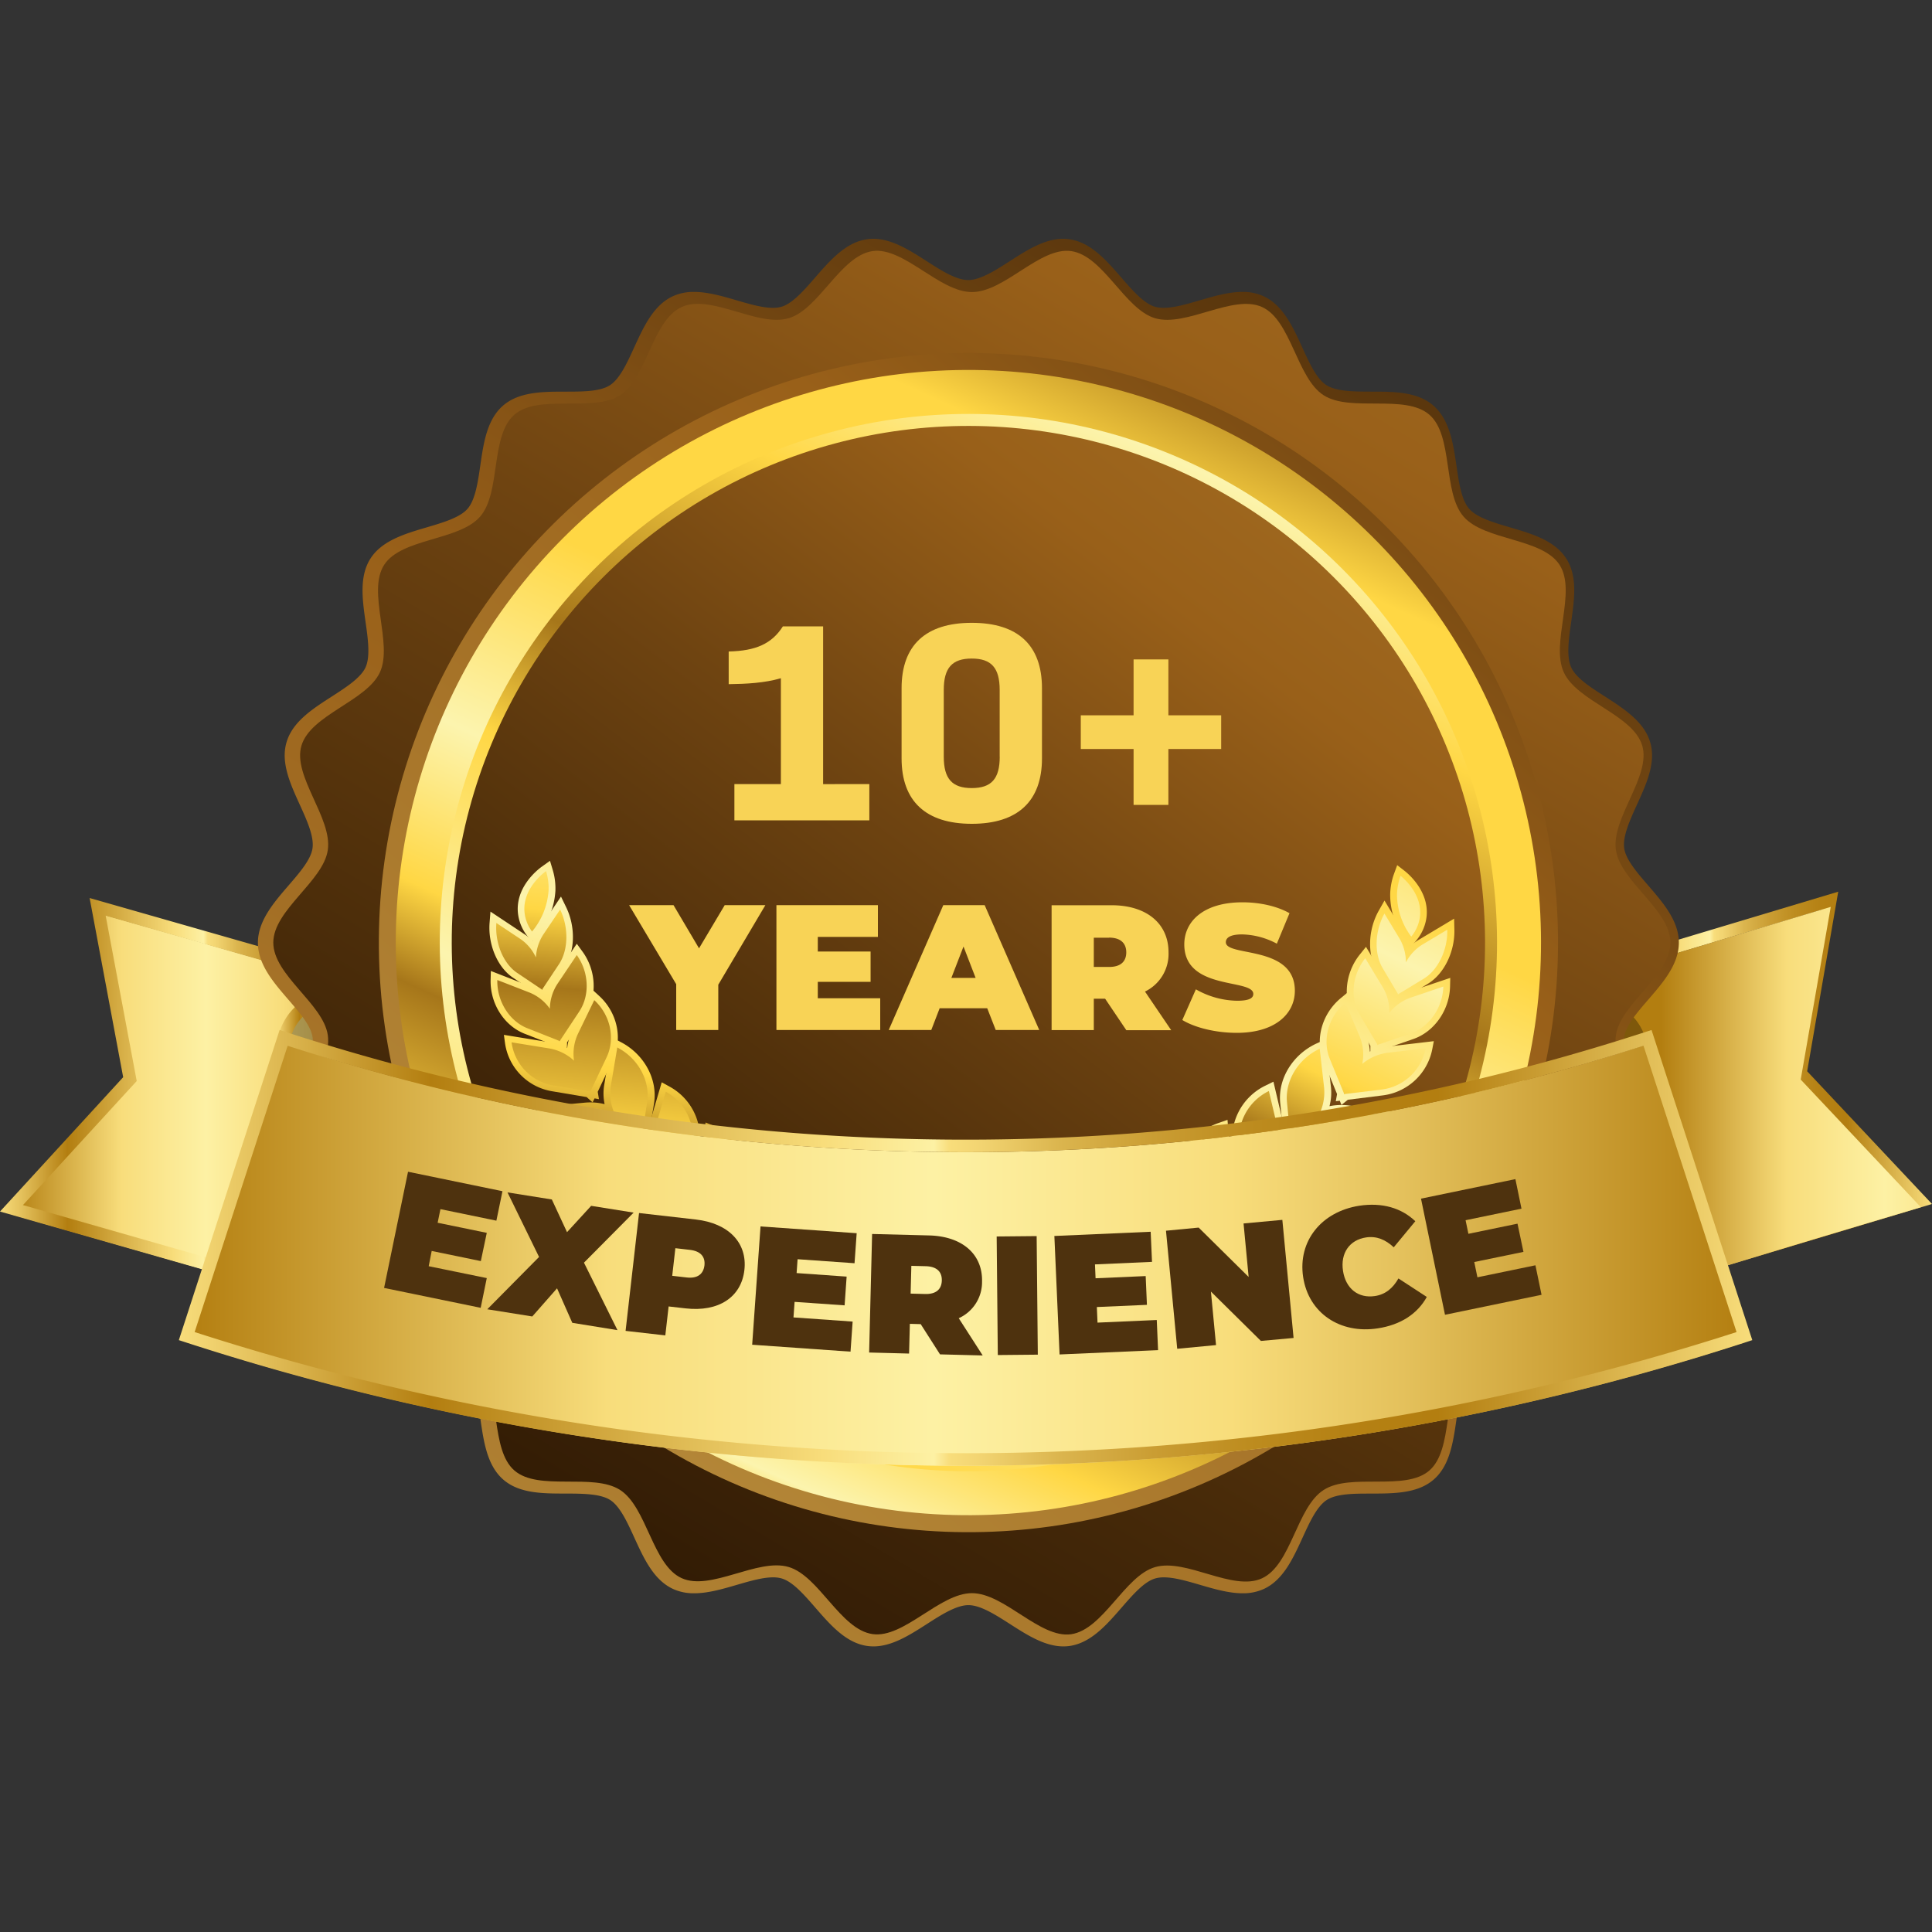
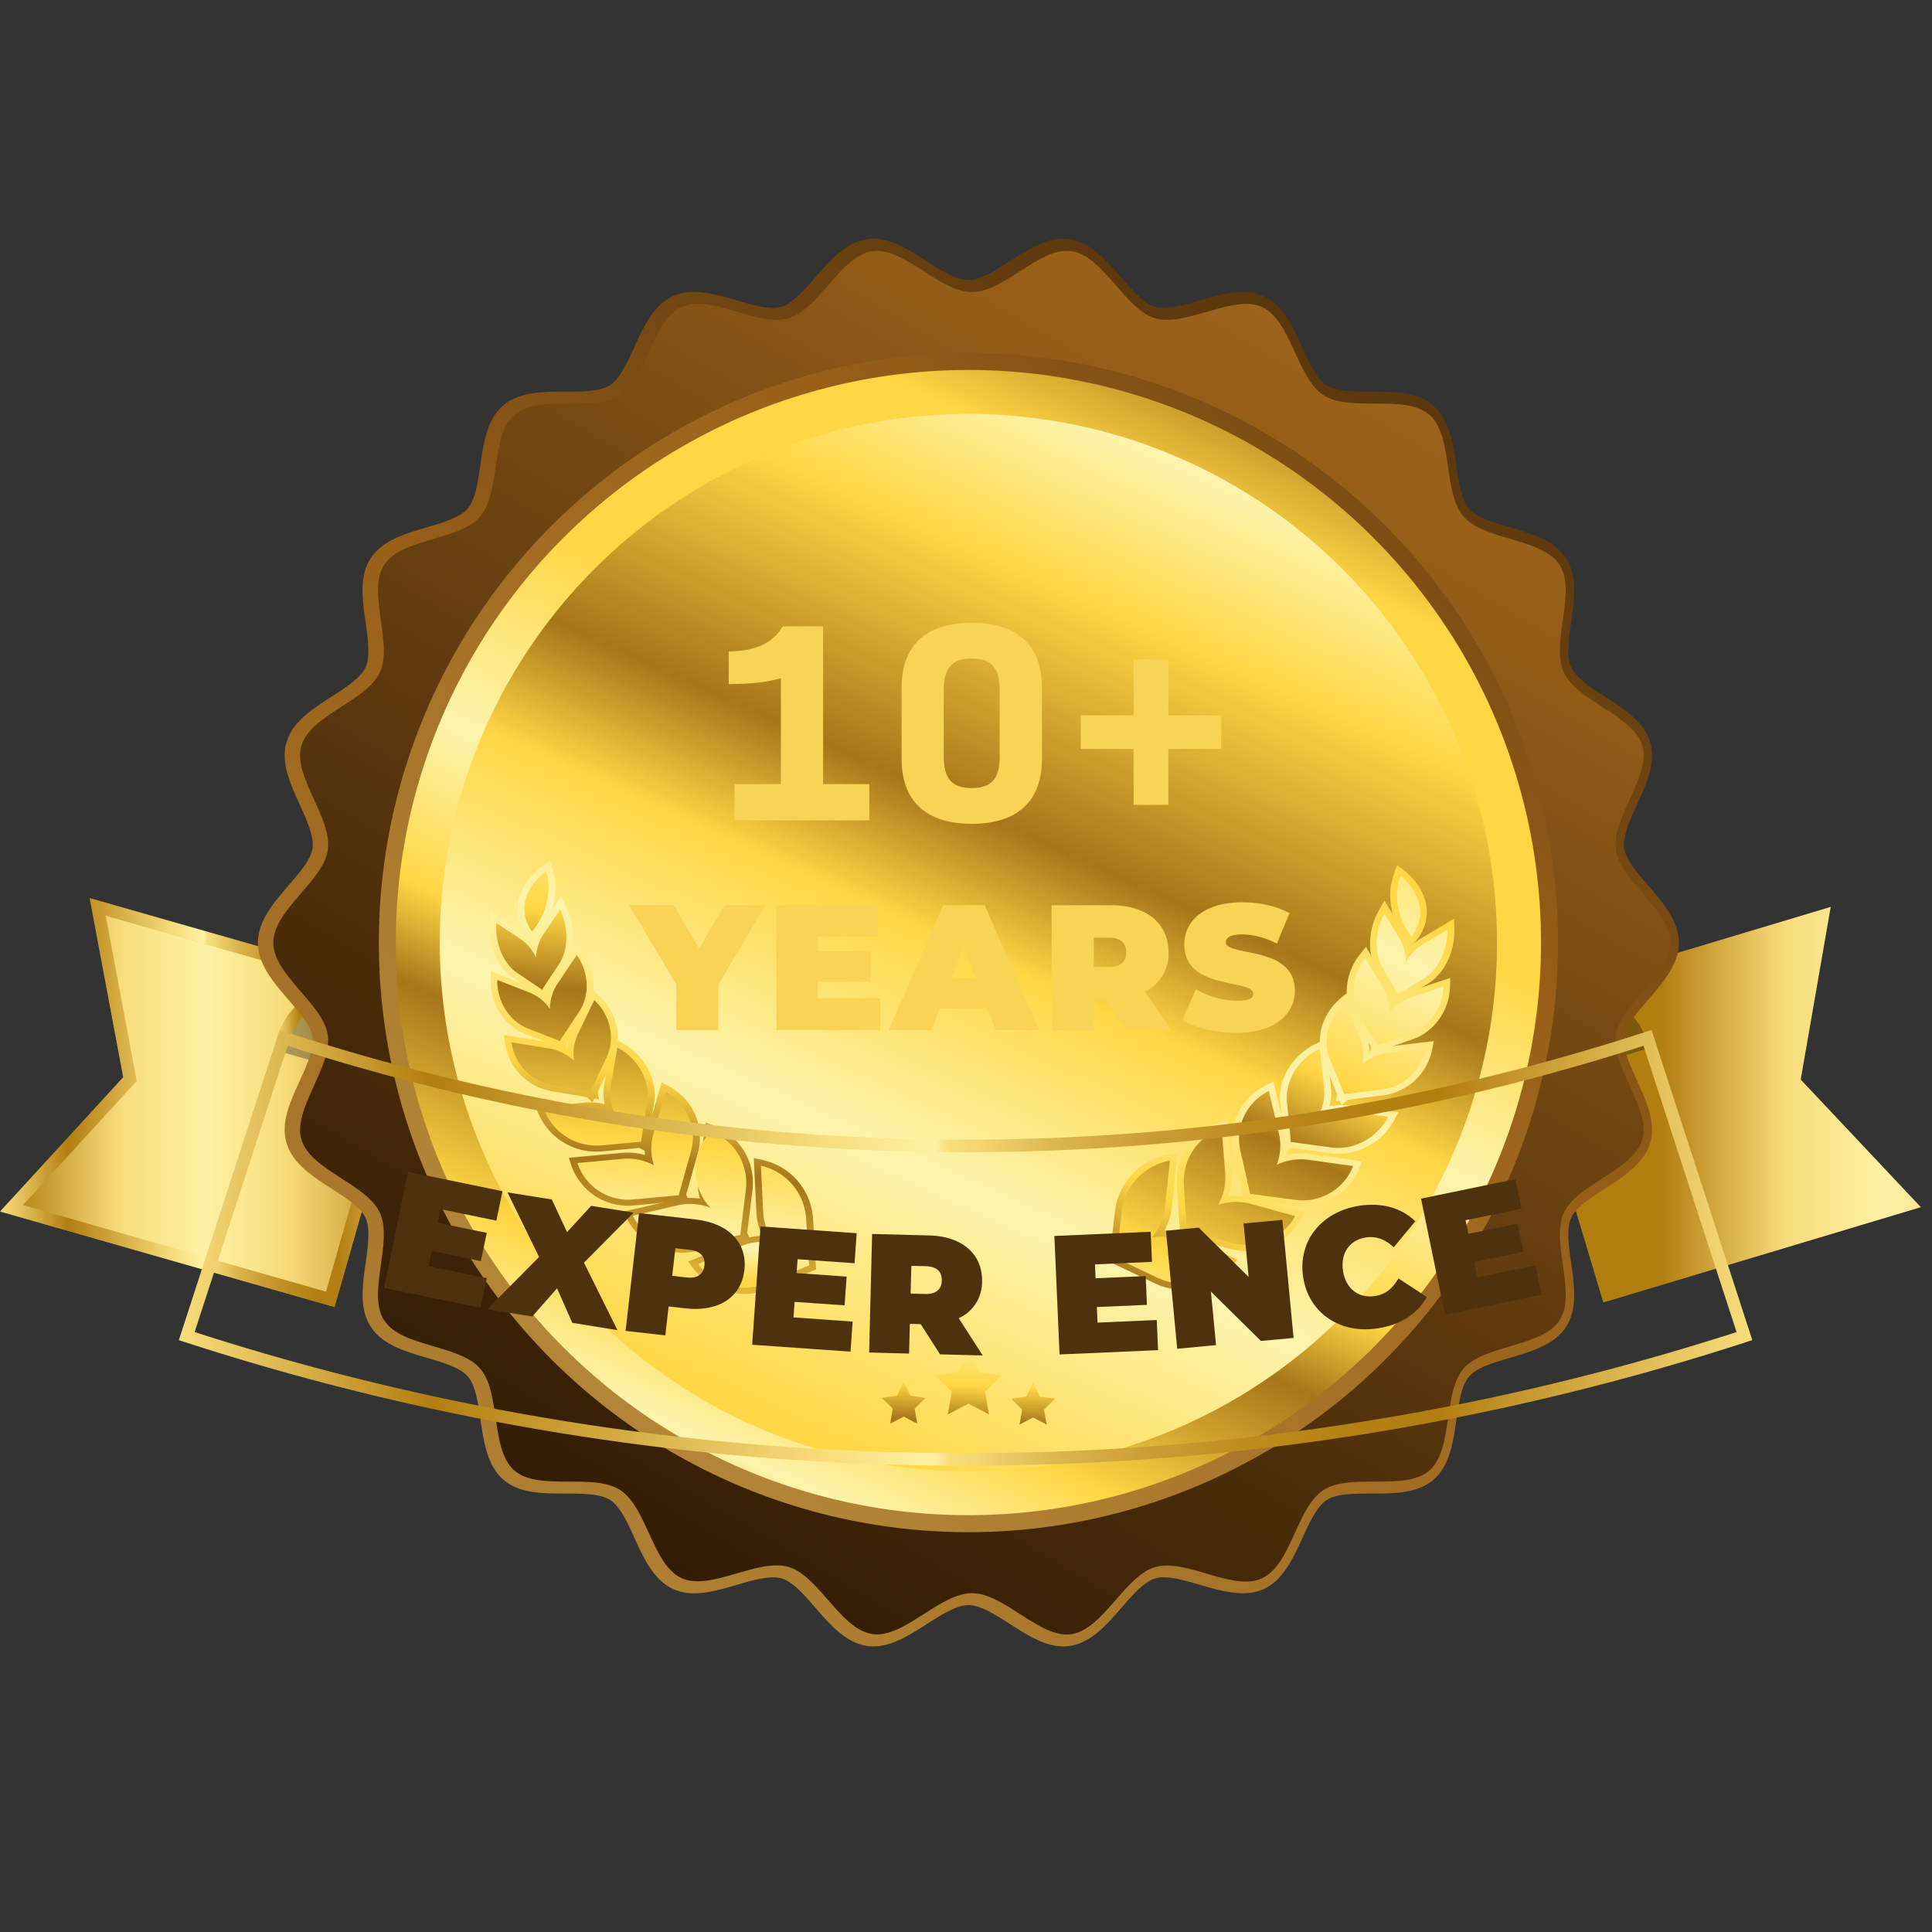
<svg xmlns="http://www.w3.org/2000/svg" xmlns:xlink="http://www.w3.org/1999/xlink" viewBox="0 0 650 650">
  <rect x="0" y="0" width="650" height="650" fill="#333333" stroke="none" />
  <defs>
    <filter id="ab8f5177-7041-4b92-81fa-f0ea126e3862" x="105.6" y="-6784.88" width="438.53" height="32766" filterUnits="userSpaceOnUse" color-interpolation-filters="sRGB">
      <feFlood flood-color="#fff" result="bg" />
      <feBlend in="SourceGraphic" in2="bg" />
    </filter>
    <mask id="e091b0a8-9dcb-4cbd-a994-442f65e61f15" x="105.6" y="-6784.88" width="438.53" height="32766" maskUnits="userSpaceOnUse">
      <g style="filter:url(#ab8f5177-7041-4b92-81fa-f0ea126e3862)" />
    </mask>
    <linearGradient id="f2dbc407-088e-4d96-9a07-ce10494bc18f" x1="6463.37" y1="-3981.32" x2="6463.37" y2="-4086.32" gradientTransform="translate(6788.24 -3645.85) rotate(180)" gradientUnits="userSpaceOnUse">
      <stop offset="0" />
      <stop offset="0.01" stop-color="#040404" />
      <stop offset="0.23" stop-color="#4f4f4f" />
      <stop offset="0.43" stop-color="#8d8d8d" />
      <stop offset="0.62" stop-color="#bebebe" />
      <stop offset="0.78" stop-color="#e2e2e2" />
      <stop offset="0.91" stop-color="#f7f7f7" />
      <stop offset="1" stop-color="#fff" />
    </linearGradient>
    <linearGradient id="b029d20e-00df-4f66-b46d-e394e776c2f6" x1="6648" y1="-4019.09" x2="6784.23" y2="-4019.09" gradientTransform="translate(6788.24 -3645.85) rotate(180)" gradientUnits="userSpaceOnUse">
      <stop offset="0" stop-color="#b37e10" />
      <stop offset="0.22" stop-color="#e4c15c" />
      <stop offset="0.33" stop-color="#f8dd7b" />
      <stop offset="0.52" stop-color="#fdf1a4" />
      <stop offset="0.73" stop-color="#f8dd7b" />
      <stop offset="1" stop-color="#b37e10" />
    </linearGradient>
    <linearGradient id="be87e258-e8c3-4b3e-ba69-9e9130057785" x1="6645.53" y1="-4016.8" x2="6788.23" y2="-4016.8" gradientTransform="translate(6788.24 -3645.85) rotate(180)" gradientUnits="userSpaceOnUse">
      <stop offset="0" stop-color="#f8dd7b" />
      <stop offset="0.2" stop-color="#b37e10" />
      <stop offset="0.26" stop-color="#b58114" />
      <stop offset="0.32" stop-color="#bd8c1f" />
      <stop offset="0.38" stop-color="#ca9d33" />
      <stop offset="0.44" stop-color="#dbb54e" />
      <stop offset="0.49" stop-color="#f2d471" />
      <stop offset="0.51" stop-color="#f8dd7b" />
      <stop offset="0.52" stop-color="#fdf1a4" />
      <stop offset="0.59" stop-color="#f8dd7b" />
      <stop offset="0.84" stop-color="#b37e10" />
      <stop offset="0.95" stop-color="#e4c15c" />
      <stop offset="1" stop-color="#f8dd7b" />
    </linearGradient>
    <linearGradient id="a7626f4d-ee48-4d12-b4f5-5ee6bc808e2a" x1="6645.35" y1="-3994.07" x2="6695.44" y2="-3994.07" xlink:href="#be87e258-e8c3-4b3e-ba69-9e9130057785" />
    <linearGradient id="a5b35a1d-0fb7-458f-859d-feae329ee789" x1="6231.77" y1="-3993.18" x2="6282.09" y2="-3993.18" xlink:href="#be87e258-e8c3-4b3e-ba69-9e9130057785" />
    <linearGradient id="a2d3d0c7-11d0-410b-b7f2-552cdd352d3c" x1="6138.24" y1="-4015.21" x2="6281.9" y2="-4015.21" xlink:href="#be87e258-e8c3-4b3e-ba69-9e9130057785" />
    <linearGradient id="aa85e340-d956-4d83-92a6-46379fe378cd" x1="6072.54" y1="-4017.51" x2="6229.35" y2="-4017.51" xlink:href="#b029d20e-00df-4f66-b46d-e394e776c2f6" />
    <linearGradient id="b8a3b201-782e-4759-808d-7e9c12e66b9f" x1="94.85" y1="724.69" x2="574.95" y2="-122.55" gradientUnits="userSpaceOnUse">
      <stop offset="0.1" stop-color="#ba903f" />
      <stop offset="0.5" stop-color="#996019" />
      <stop offset="0.64" stop-color="#6f4411" />
      <stop offset="0.8" stop-color="#472a09" />
      <stop offset="0.92" stop-color="#2e1904" />
      <stop offset="1" stop-color="#251302" />
    </linearGradient>
    <linearGradient id="b284ac50-9542-46a7-bb85-cbab3330b4d8" x1="716.51" y1="-337.22" x2="149.66" y2="614.91" xlink:href="#b8a3b201-782e-4759-808d-7e9c12e66b9f" />
    <linearGradient id="b84af15f-bdde-43f3-9145-c4c2489d8830" x1="85.73" y1="597.9" x2="704.35" y2="-125.61" gradientTransform="translate(3.05 -3.11) rotate(0.55)" xlink:href="#b8a3b201-782e-4759-808d-7e9c12e66b9f" />
    <linearGradient id="a3400f06-bc32-4a3b-9f86-202b2419536c" x1="428.39" y1="92.03" x2="241.46" y2="502.19" gradientTransform="translate(549.11 -78.92) rotate(75.19)" gradientUnits="userSpaceOnUse">
      <stop offset="0" stop-color="#ffd744" />
      <stop offset="0.07" stop-color="#a6761a" />
      <stop offset="0.19" stop-color="#ffd744" />
      <stop offset="0.4" stop-color="#ffd744" />
      <stop offset="0.56" stop-color="#fcf4ae" />
      <stop offset="0.68" stop-color="#ffd744" />
      <stop offset="0.75" stop-color="#a6761a" />
      <stop offset="0.88" stop-color="#ffd744" />
      <stop offset="0.97" stop-color="#fcf4ae" />
      <stop offset="1" stop-color="#ffd744" />
    </linearGradient>
    <linearGradient id="bac2dc7d-3d83-4595-9d0e-4ba052f0a3e1" x1="151.39" y1="701.11" x2="406.57" y2="139.31" gradientTransform="translate(319.67 -137.5) rotate(45)" xlink:href="#a3400f06-bc32-4a3b-9f86-202b2419536c" />
    <linearGradient id="e7d8351e-b01c-49b1-905a-b3fcfc819b62" x1="651.56" y1="-107.07" x2="162.05" y2="530.37" gradientTransform="translate(319.67 -137.5) rotate(45)" xlink:href="#b8a3b201-782e-4759-808d-7e9c12e66b9f" />
    <linearGradient id="b7a0f90b-85e2-43ee-8965-f295cbc8dd92" x1="-51.94" y1="-100.14" x2="-177.62" y2="319.46" gradientTransform="translate(279.3 151.14) rotate(-9.14)" xlink:href="#a3400f06-bc32-4a3b-9f86-202b2419536c" />
    <linearGradient id="b666af80-8925-4701-8d2a-116cc83df356" x1="-46.34" y1="-98.45" x2="-171.95" y2="320.95" gradientTransform="translate(279.3 151.14) rotate(-9.14)" xlink:href="#a3400f06-bc32-4a3b-9f86-202b2419536c" />
    <linearGradient id="e8b40301-84bc-41db-bb81-307982c3387c" x1="-38.09" y1="-95.46" x2="-163.43" y2="323.01" gradientTransform="translate(279.3 151.14) rotate(-9.14)" xlink:href="#a3400f06-bc32-4a3b-9f86-202b2419536c" />
    <linearGradient id="bde8f357-88aa-4aa8-a4f0-44b25fb2a0d1" x1="-23.68" y1="-92.14" x2="-149.4" y2="327.59" gradientTransform="translate(279.3 151.14) rotate(-9.14)" xlink:href="#a3400f06-bc32-4a3b-9f86-202b2419536c" />
    <linearGradient id="ada7002f-e551-4172-a3fe-adda45155786" x1="-9.35" y1="-88.65" x2="-135.27" y2="331.77" gradientTransform="translate(279.3 151.14) rotate(-9.14)" xlink:href="#a3400f06-bc32-4a3b-9f86-202b2419536c" />
    <linearGradient id="ec232f66-996a-4770-8663-937cae8ecf69" x1="10.54" y1="-82.56" x2="-115.22" y2="337.33" gradientTransform="translate(279.3 151.14) rotate(-9.14)" xlink:href="#a3400f06-bc32-4a3b-9f86-202b2419536c" />
    <linearGradient id="e4d3caa9-2b5d-490d-bc95-6ba4a60ee28e" x1="33.07" y1="-75.57" x2="-92.5" y2="343.68" gradientTransform="translate(279.3 151.14) rotate(-9.14)" xlink:href="#a3400f06-bc32-4a3b-9f86-202b2419536c" />
    <linearGradient id="ad383344-58a7-4279-b4ef-8c0835d26cab" x1="-51.53" y1="-100.04" x2="-177.26" y2="319.75" gradientTransform="translate(279.3 151.14) rotate(-9.14)" xlink:href="#a3400f06-bc32-4a3b-9f86-202b2419536c" />
    <linearGradient id="b4fd8e08-6fdb-487c-9cce-80677dad75d1" x1="956.07" y1="235.98" x2="826.83" y2="667.48" gradientTransform="translate(-320.5 -280.08) rotate(11.93)" xlink:href="#a3400f06-bc32-4a3b-9f86-202b2419536c" />
    <linearGradient id="af46c166-bf29-4bf6-a4fa-b5ed0577ba73" x1="960.7" y1="234.93" x2="830.25" y2="670.47" gradientTransform="translate(-320.5 -280.08) rotate(11.93)" xlink:href="#a3400f06-bc32-4a3b-9f86-202b2419536c" />
    <linearGradient id="ac967ed0-cdd0-4985-8b6d-8fa61f2b6d74" x1="960.04" y1="243.94" x2="834.27" y2="663.84" gradientTransform="translate(-320.5 -280.08) rotate(11.93)" xlink:href="#a3400f06-bc32-4a3b-9f86-202b2419536c" />
    <linearGradient id="aa29b413-a227-4290-b1a0-4e6deb2b8821" x1="959.17" y1="240.59" x2="831.58" y2="666.57" gradientTransform="translate(-320.5 -280.08) rotate(11.93)" xlink:href="#a3400f06-bc32-4a3b-9f86-202b2419536c" />
    <linearGradient id="bf38408f-9d30-4445-b749-4e1c3fe75f01" x1="953.83" y1="241.03" x2="826.96" y2="664.62" gradientTransform="translate(-320.5 -280.08) rotate(11.93)" xlink:href="#a3400f06-bc32-4a3b-9f86-202b2419536c" />
    <linearGradient id="a0e534ca-51a1-4be9-a9e5-8f4eb2d30e2f" x1="945.2" y1="237.09" x2="817.44" y2="663.64" gradientTransform="translate(-320.5 -280.08) rotate(11.93)" xlink:href="#a3400f06-bc32-4a3b-9f86-202b2419536c" />
    <linearGradient id="f424821b-4c34-4719-8ffd-ac4b25eb141a" x1="931.12" y1="240.78" x2="806.49" y2="656.88" gradientTransform="translate(-320.5 -280.08) rotate(11.93)" xlink:href="#a3400f06-bc32-4a3b-9f86-202b2419536c" />
    <linearGradient id="fc6f836b-8e4a-4224-8809-cff7d5d7f853" x1="947.04" y1="241.72" x2="823.03" y2="655.77" gradientTransform="translate(-320.5 -280.08) rotate(11.93)" xlink:href="#a3400f06-bc32-4a3b-9f86-202b2419536c" />
    <linearGradient id="af7b8d79-e1a1-42e2-b39e-45c5a865bf94" x1="-59.7" y1="-108.68" x2="-152.91" y2="252" gradientTransform="translate(279.3 151.14) rotate(-9.14)" xlink:href="#a3400f06-bc32-4a3b-9f86-202b2419536c" />
    <linearGradient id="ed21c96f-4576-4929-a2e9-8245971dbbb2" x1="-54.6" y1="-107.38" x2="-147.78" y2="253.2" gradientTransform="translate(279.3 151.14) rotate(-9.14)" xlink:href="#a3400f06-bc32-4a3b-9f86-202b2419536c" />
    <linearGradient id="a6025405-49f9-4681-984e-e2ccac1cf0a1" x1="-46.71" y1="-104.99" x2="-139.76" y2="255.04" gradientTransform="translate(279.3 151.14) rotate(-9.14)" xlink:href="#a3400f06-bc32-4a3b-9f86-202b2419536c" />
    <linearGradient id="ac2c1bf7-0383-4bd2-a99f-6e557113498a" x1="-33.18" y1="-102.25" x2="-126.43" y2="258.57" gradientTransform="translate(279.3 151.14) rotate(-9.14)" xlink:href="#a3400f06-bc32-4a3b-9f86-202b2419536c" />
    <linearGradient id="abd57080-880b-41d0-acb1-93227ece6e24" x1="-18.99" y1="-99.17" x2="-112.35" y2="262.08" gradientTransform="translate(279.3 151.14) rotate(-9.14)" xlink:href="#a3400f06-bc32-4a3b-9f86-202b2419536c" />
    <linearGradient id="a8537678-d59d-4a3e-a875-2344a6af8cea" x1="0.03" y1="-94.14" x2="-93.24" y2="266.76" gradientTransform="translate(279.3 151.14) rotate(-9.14)" xlink:href="#a3400f06-bc32-4a3b-9f86-202b2419536c" />
    <linearGradient id="f7cf62f7-2ca0-4ca0-9987-d5230c1c9fb6" x1="22.79" y1="-88.08" x2="-70.38" y2="272.42" gradientTransform="translate(279.3 151.14) rotate(-9.14)" xlink:href="#a3400f06-bc32-4a3b-9f86-202b2419536c" />
    <linearGradient id="a6e0ec75-668d-43d3-9539-e43349cc2e73" x1="-58.97" y1="-108.43" x2="-152.19" y2="252.27" gradientTransform="translate(279.3 151.14) rotate(-9.14)" xlink:href="#a3400f06-bc32-4a3b-9f86-202b2419536c" />
    <linearGradient id="b330fd3e-4575-4437-bcb4-e5831011c787" x1="953.01" y1="218.9" x2="857.17" y2="589.73" gradientTransform="translate(-320.5 -280.08) rotate(11.93)" xlink:href="#a3400f06-bc32-4a3b-9f86-202b2419536c" />
    <linearGradient id="a0202879-7510-44ed-8a78-09cb371ed2cf" x1="957" y1="217.33" x2="860.26" y2="591.68" gradientTransform="translate(-320.5 -280.08) rotate(11.93)" xlink:href="#a3400f06-bc32-4a3b-9f86-202b2419536c" />
    <linearGradient id="a2a45721-bd66-4750-8d37-63abcb19082c" x1="955.71" y1="227.22" x2="862.66" y2="587.29" gradientTransform="translate(-320.5 -280.08) rotate(11.93)" xlink:href="#a3400f06-bc32-4a3b-9f86-202b2419536c" />
    <linearGradient id="a4de9d44-c8b6-4527-833a-bf597ac3f17c" x1="953.9" y1="223.65" x2="859.56" y2="588.72" gradientTransform="translate(-320.5 -280.08) rotate(11.93)" xlink:href="#a3400f06-bc32-4a3b-9f86-202b2419536c" />
    <linearGradient id="be2c9ec2-771a-4bb2-94bb-dc6b675cb5b1" x1="947.82" y1="224.14" x2="853.99" y2="587.22" gradientTransform="translate(-320.5 -280.08) rotate(11.93)" xlink:href="#a3400f06-bc32-4a3b-9f86-202b2419536c" />
    <linearGradient id="ebda0e42-343c-4aa5-95b7-b78068d24059" x1="938.23" y1="220.32" x2="843.78" y2="585.83" gradientTransform="translate(-320.5 -280.08) rotate(11.93)" xlink:href="#a3400f06-bc32-4a3b-9f86-202b2419536c" />
    <linearGradient id="b0f35929-2734-4456-ba81-295855ffedc1" x1="925.11" y1="217.28" x2="830.58" y2="583.06" gradientTransform="translate(-320.5 -280.08) rotate(11.93)" xlink:href="#a3400f06-bc32-4a3b-9f86-202b2419536c" />
    <linearGradient id="baf50de6-ff80-4ea8-89ed-968a2694b703" x1="944.68" y1="225.5" x2="852.63" y2="581.7" gradientTransform="translate(-320.5 -280.08) rotate(11.93)" xlink:href="#a3400f06-bc32-4a3b-9f86-202b2419536c" />
    <linearGradient id="bcc9e89d-f23e-4f54-8cfd-1df68457ef14" x1="352.59" y1="349.15" x2="345.42" y2="522.62" gradientTransform="matrix(1, 0, 0, 1, 0, 0)" xlink:href="#a3400f06-bc32-4a3b-9f86-202b2419536c" />
    <linearGradient id="a9377174-9800-4763-8bab-1f606aba0b48" x1="330.54" y1="348.24" x2="323.37" y2="521.71" gradientTransform="matrix(1, 0, 0, 1, 0, 0)" xlink:href="#a3400f06-bc32-4a3b-9f86-202b2419536c" />
    <linearGradient id="e84251f8-00b2-415f-8656-f39007066929" x1="309.12" y1="347.36" x2="301.95" y2="520.82" gradientTransform="matrix(1, 0, 0, 1, 0, 0)" xlink:href="#a3400f06-bc32-4a3b-9f86-202b2419536c" />
    <filter id="a0f5c0a5-5de4-42f0-88b5-9cf797990b54" x="105.6" y="349.18" width="438.53" height="54.64" filterUnits="userSpaceOnUse" color-interpolation-filters="sRGB">
      <feFlood flood-color="#fff" result="bg" />
      <feBlend in="SourceGraphic" in2="bg" />
    </filter>
    <mask id="bfff60d2-9780-4838-baac-c802fbf7ae9d" x="105.6" y="349.18" width="438.53" height="54.64" maskUnits="userSpaceOnUse">
      <g style="mask:url(#e091b0a8-9dcb-4cbd-a994-442f65e61f15);filter:url(#a0f5c0a5-5de4-42f0-88b5-9cf797990b54)">
        <path d="M105.6,363.37c142.51,53.93,296,53.93,438.53,0V349.18H105.6Z" style="mix-blend-mode:multiply;fill:url(#f2dbc407-088e-4d96-9a07-ce10494bc18f)" />
      </g>
    </mask>
    <linearGradient id="f96b93c7-c32a-4c0b-b113-3e666f7146d8" x1="6463.37" y1="-3981.32" x2="6463.37" y2="-4086.32" gradientTransform="translate(6788.24 -3645.85) rotate(180)" gradientUnits="userSpaceOnUse">
      <stop offset="0" stop-color="#fff" />
      <stop offset="0.01" stop-color="#fbfbfb" />
      <stop offset="0.23" stop-color="#b0b0b0" />
      <stop offset="0.43" stop-color="#727272" />
      <stop offset="0.62" stop-color="#414141" />
      <stop offset="0.78" stop-color="#1d1d1d" />
      <stop offset="0.91" stop-color="#080808" />
      <stop offset="1" />
    </linearGradient>
    <linearGradient id="a4598134-ef1b-4f8d-bf32-4f76388b9640" x1="6201.2" y1="-4068.06" x2="6725.27" y2="-4068.06" xlink:href="#b029d20e-00df-4f66-b46d-e394e776c2f6" />
    <linearGradient id="b561d2cc-ac8f-4bc8-b8b0-a8e58ad578ec" x1="6198.68" y1="-4065.68" x2="6728.06" y2="-4065.68" xlink:href="#be87e258-e8c3-4b3e-ba69-9e9130057785" />
  </defs>
  <g style="isolation:isolate">
    <g id="be53fa19-1c5f-4c39-b157-7ae842702f04" data-name="Layer 2">
      <polygon points="140.24 337.85 32.99 307.2 43.85 365.16 4 408.63 111.26 439.28 140.24 337.85" style="fill:url(#b029d20e-00df-4f66-b46d-e394e776c2f6)" />
      <path d="M140.24,337.85l-26.79-.4a17.9,17.9,0,0,0-17.47,13L95,354l37.6,10.74Z" style="opacity:0.3" />
      <path d="M30.15,302.13l112.56,32.16L112.57,439.78,0,407.61l41.44-45.2ZM137.5,337.19,35.55,308.06,46,363.7,7.73,405.43l101.94,29.13Z" style="fill:url(#be87e258-e8c3-4b3e-ba69-9e9130057785)" />
      <path d="M113.05,333.23h.3l29.54.43-8.44,29.53-4.06-1.15,6.93-24.24-24-.36h-.23A15.83,15.83,0,0,0,97.87,348.9l-1,3.56-4-1.16,1-3.56A20,20,0,0,1,113.05,333.23Z" style="fill:url(#a7626f4d-ee48-4d12-b4f5-5ee6bc808e2a)" />
      <path d="M536.24,332.2a20,20,0,0,1,19.16,14.25l1.06,3.55-4,1.21-1.06-3.55a15.81,15.81,0,0,0-15.56-11.24l-24,.68L519,361.24l-4,1.21L506.15,333l29.53-.82Z" style="fill:url(#a5b35a1d-0fb7-458f-859d-feae329ee789)" />
-       <path d="M618.45,300,608,360.42l42,44.65L537.87,438.73,506.33,333.65Zm23.79,103-38.8-41.22L613.13,306,511.58,336.48l29.11,97Z" style="fill:url(#a2d3d0c7-11d0-410b-b7f2-552cdd352d3c)" />
      <polygon points="509.09 337.17 615.93 305.11 605.83 363.21 646.25 406.14 539.42 438.21 509.09 337.17" style="fill:url(#aa85e340-d956-4d83-92a6-46379fe378cd)" />
      <path d="M509.09,337.17l26.78-.75a17.89,17.89,0,0,1,17.64,12.74l1.07,3.55L517.13,364Z" style="opacity:0.3" />
      <path d="M357.76,553.91c-6.24,0-12.19-3.82-17.94-7.51-4.89-3.13-9.94-6.37-14-6.37s-9.13,3.24-14,6.37c-5.76,3.69-11.71,7.51-17.94,7.51a15.76,15.76,0,0,1-2.07-.14c-7.18-1-12.43-7.07-17.51-12.91-3.72-4.28-7.57-8.71-11.29-9.8a10.39,10.39,0,0,0-2.92-.38c-3.54,0-7.93,1.29-12.19,2.53-4.76,1.39-9.69,2.83-14.32,2.83a16.72,16.72,0,0,1-7.09-1.43c-6.54-3-9.86-10.24-13.06-17.25-2.37-5.19-4.82-10.56-8.12-12.69s-9.28-2.16-15-2.18c-7.68,0-15.61,0-21-4.71s-6.55-12.55-7.65-20.16c-.82-5.67-1.67-11.53-4.27-14.52s-8.26-4.65-13.75-6.27c-7.38-2.17-15-4.41-18.9-10.45S121.94,432.54,123,425c.81-5.69,1.64-11.57,0-15.21s-6.57-6.74-11.36-9.82c-6.49-4.18-13.21-8.5-15.24-15.43s1.28-14,4.45-20.93c2.39-5.26,4.87-10.69,4.3-14.7-.54-3.81-4.37-8.24-8.07-12.52-5.07-5.86-10.31-11.93-10.31-19.21S92,303.78,97.07,297.91c3.7-4.28,7.53-8.7,8.07-12.52.57-4-1.91-9.44-4.3-14.7-3.17-6.95-6.44-14.13-4.45-20.92,2-6.94,8.75-11.26,15.24-15.44,4.79-3.08,9.74-6.27,11.36-9.82s.83-9.52,0-15.21c-1.07-7.59-2.18-15.44,1.68-21.43s11.52-8.28,18.9-10.45c5.49-1.62,11.17-3.28,13.75-6.27s3.45-8.85,4.27-14.52c1.1-7.61,2.24-15.47,7.65-20.16s13.34-4.7,21-4.71c5.74,0,11.67,0,15-2.18s5.75-7.5,8.12-12.69c3.21-7,6.52-14.26,13.07-17.25a16.64,16.64,0,0,1,7.08-1.43c4.63,0,9.56,1.44,14.32,2.83,4.26,1.24,8.65,2.53,12.19,2.53a10.36,10.36,0,0,0,2.92-.37c3.72-1.1,7.57-5.53,11.29-9.81,5.08-5.84,10.33-11.88,17.51-12.9a14.17,14.17,0,0,1,2.06-.15c6.24,0,12.19,3.82,17.95,7.51,4.88,3.13,9.93,6.37,14,6.37s9.12-3.24,14-6.37c5.75-3.69,11.7-7.51,17.93-7.51a14.21,14.21,0,0,1,2.07.15c7.18,1,12.43,7.06,17.51,12.9,3.72,4.28,7.57,8.71,11.3,9.81a10.68,10.68,0,0,0,2.92.37c3.53,0,7.93-1.29,12.18-2.53,4.76-1.39,9.69-2.83,14.32-2.83a16.72,16.72,0,0,1,7.09,1.43c6.55,3,9.86,10.24,13.06,17.25,2.37,5.2,4.82,10.56,8.13,12.69s9.27,2.17,15,2.18c7.68,0,15.61,0,21,4.71S488.9,149,490,156.63c.82,5.67,1.67,11.53,4.27,14.53s8.26,4.65,13.75,6.26c7.38,2.17,15,4.41,18.9,10.45s2.75,13.84,1.68,21.43c-.81,5.69-1.64,11.58,0,15.21s6.57,6.74,11.36,9.82c6.49,4.18,13.21,8.5,15.24,15.44,2,6.79-1.28,14-4.45,20.92-2.39,5.26-4.87,10.7-4.3,14.7.54,3.82,4.37,8.24,8.07,12.52,5.07,5.87,10.31,11.93,10.31,19.22s-5.24,13.34-10.31,19.21c-3.7,4.28-7.53,8.71-8.07,12.52-.57,4,1.91,9.44,4.3,14.7,3.17,6.95,6.45,14.13,4.45,20.93s-8.75,11.26-15.24,15.43c-4.79,3.08-9.74,6.27-11.36,9.82s-.83,9.52,0,15.21c1.07,7.59,2.18,15.44-1.68,21.43s-11.52,8.28-18.9,10.45c-5.49,1.62-11.17,3.29-13.75,6.27S490.82,472,490,477.62c-1.1,7.61-2.24,15.47-7.65,20.16s-13.34,4.7-21,4.72c-5.74,0-11.67,0-15,2.17s-5.76,7.5-8.13,12.69c-3.21,7-6.52,14.26-13.07,17.25a16.64,16.64,0,0,1-7.08,1.43c-4.63,0-9.56-1.44-14.32-2.83-4.25-1.24-8.65-2.53-12.19-2.53a10.34,10.34,0,0,0-2.92.38c-3.72,1.09-7.57,5.52-11.29,9.8-5.08,5.84-10.33,11.88-17.51,12.91A15.72,15.72,0,0,1,357.76,553.91Z" style="fill:url(#b8a3b201-782e-4759-808d-7e9c12e66b9f)" />
      <path d="M562,317.13c0,11-16.84,20.61-18.34,31.16-1.54,10.82,11.88,24.79,8.87,35.06-3.06,10.45-21.93,14.95-26.4,24.72s4.41,27.08-1.42,36.13-25.24,8.11-32.31,16.25-3.35,27.2-11.51,34.29-26.46.68-35.57,6.54S434.47,526.43,424.6,531s-25.52-6.83-36-3.76c-10.26,3-17.42,21-28.24,22.58C349.84,551.28,337.92,536,327,536s-22.89,15.28-33.44,13.77c-10.82-1.54-18-19.58-28.25-22.58-10.44-3.07-26.2,8.22-36,3.75s-11.64-23.83-20.69-29.66-27.41.52-35.56-6.55-4.44-26.11-11.52-34.28-26.44-7.15-32.3-16.25,3.09-26.27-1.43-36.14-23.33-14.26-26.4-24.71c-3-10.27,10.42-24.24,8.88-35.06-1.5-10.55-18.34-20.2-18.34-31.16s16.84-20.62,18.34-31.17c1.54-10.81-11.89-24.79-8.88-35.06,3.07-10.44,21.94-15,26.41-24.71s-4.41-27.09,1.42-36.14,25.24-8.1,32.3-16.25,3.35-27.2,11.52-34.28,26.46-.69,35.56-6.55,10.82-25.15,20.69-29.66,25.52,6.82,36,3.76c10.27-3,17.43-21,28.25-22.59C304.06,83,316,98.26,327,98.26S349.84,83,360.39,84.48c10.82,1.54,18,19.58,28.24,22.59,10.45,3.06,26.21-8.23,36-3.76s11.63,23.84,20.68,29.66,27.42-.52,35.57,6.55,4.44,26.12,11.52,34.28,26.44,7.15,32.3,16.25-3.09,26.27,1.42,36.14,23.34,14.27,26.4,24.71c3,10.27-10.41,24.25-8.87,35.06C545.12,296.51,562,306.16,562,317.13Z" style="fill:url(#b284ac50-9542-46a7-bb85-cbab3330b4d8)" />
      <circle cx="325.81" cy="317.13" r="198.36" transform="translate(-3.02 3.14) rotate(-0.55)" style="fill:url(#b84af15f-bdde-43f3-9145-c4c2489d8830)" />
      <circle cx="325.81" cy="317.13" r="192.65" transform="translate(-64.07 551.04) rotate(-75.19)" style="fill:url(#a3400f06-bc32-4a3b-9f86-202b2419536c)" />
      <circle cx="325.81" cy="317.13" r="177.85" transform="translate(-128.82 323.26) rotate(-45)" style="fill:url(#bac2dc7d-3d83-4595-9d0e-4ba052f0a3e1)" />
-       <circle cx="325.81" cy="317.13" r="173.82" transform="translate(-128.82 323.26) rotate(-45)" style="fill:url(#e7d8351e-b01c-49b1-905a-b3fcfc819b62)" />
      <path d="M182,337.38l-1.65-3.22-7.77-5.23c-5.21-3.51-8.45-11.13-7.86-18.54l.29-3.69,11.59,7.7a15.13,15.13,0,0,1,2.58,2.2,15,15,0,0,1,1.63-3.19l7.93-11.77,1.75,3.61c3.19,6.59,3,14.87-.52,20.14l-5.33,8-.18,3.3-1.44-.88Zm-12.66-22.76c.61,4.66,2.85,9,6,11.08l6.36,4.28,4.41-6.65c2.09-3.16,2.66-7.91,1.67-12.37l-3.05,4.53a14,14,0,0,0-2.14,6.77l-4.34.66a13.16,13.16,0,0,0-4.32-5.28Z" style="fill:url(#b7a0f90b-85e2-43ee-8965-f295cbc8dd92)" />
      <path d="M188.39,354.08l-1.74-2.32-10.21-4c-6.9-2.74-11.58-10.18-11.38-18.09l.08-3,14,5.46a16.43,16.43,0,0,1,4.35,2.53,16.44,16.44,0,0,1,2.16-4.67l8.4-12.47,2,2.74c4.56,6.35,4.93,15,.89,21.14l-6.15,9.29-.07,2.73-1.39-.56Zm-18.56-21.22c.89,5,4.14,9.45,8.45,11.16l9.15,3.63,5.54-8.37c2.55-3.84,2.81-9.21.92-13.79l-4.4,6.53a13.66,13.66,0,0,0-2.22,7.38l-.16,6.64-4-5.59a13.2,13.2,0,0,0-5.82-4.68Z" style="fill:url(#b666af80-8925-4701-8d2a-116cc83df356)" />
      <path d="M199.37,370.89l-2-1.79-11.86-2a19.13,19.13,0,0,1-15.61-16.2l-.37-2.73,15.67,2.54a18.3,18.3,0,0,1,5.63,1.91,17,17,0,0,1,1.61-5.71l6.8-14,2.35,2.16c6.08,5.55,8,14.36,4.64,21.43l-5.13,10.82.41,2.48-1.47-.26ZM175,353.21a14.68,14.68,0,0,0,11.29,10l11,1.81,4.75-10a14.56,14.56,0,0,0-1.5-14.54l-3.95,8.15a13.87,13.87,0,0,0-1.18,8.05l.83,6-4.7-4.29a14,14,0,0,0-7.16-3.55Z" style="fill:url(#e8b40301-84bc-41db-bb81-307982c3387c)" />
      <path d="M217.43,387.37,215,386.21l-12.77,1.18A21.2,21.2,0,0,1,181.31,375l-1.12-2.48,16.63-1.55a19.59,19.59,0,0,1,6.59.51,17.68,17.68,0,0,1-.13-6.48L206,349.11l2.88,1.5c7.84,4.06,12.43,12.51,11.17,20.55l-2,12.46,1,2-1.34.22Zm-30.55-11.44a16.38,16.38,0,0,0,14.87,7.43l11.93-1.1,1.83-11.67a16,16,0,0,0-6.13-14.66l-1.62,9.64a14.88,14.88,0,0,0,1.23,8.61l2.46,5.43-5.68-2.91a15.49,15.49,0,0,0-8.48-1.74Z" style="fill:url(#bde8f357-88aa-4aa8-a4f0-44b25fb2a0d1)" />
      <path d="M229.9,405.33l-2.19-1.11-14.28,1.32a20.18,20.18,0,0,1-21.3-13.68l-.75-2.33,17.89-1.66a21.13,21.13,0,0,1,7.73.72,19.68,19.68,0,0,1,.68-7.66l4.95-16.8,2.6,1.43a19.58,19.58,0,0,1,9.53,22.51l-3.88,13.75.73,2.06-1.34.11ZM197.44,393A15.71,15.71,0,0,0,213,401.52l13.68-1.26,3.72-13.17a15.69,15.69,0,0,0-5-16.36L222.06,382a16,16,0,0,0,.17,9.54l1.65,5-5-2.74a15.88,15.88,0,0,0-9.14-1.88Z" style="fill:url(#ada7002f-e551-4172-a3fe-adda45155786)" />
      <path d="M232.67,421.22a20.91,20.91,0,0,1-21.83-11.41l-1.08-2.18,17.74-4.06a20.94,20.94,0,0,1,8-.28,20.25,20.25,0,0,1-.52-8l2.4-17.64,2.79,1.1a20.56,20.56,0,0,1,13,21.57l-1.79,14.53.95,1.9-1.22.28-.18,1.4-2.32-.82-14.17,3.26C233.86,421,233.27,421.14,232.67,421.22Zm-16.43-10.9A16.28,16.28,0,0,0,233.33,417L247,413.84l1.72-13.94a16.58,16.58,0,0,0-7.59-16l-1.62,11.94a16.71,16.71,0,0,0,1.63,9.71l2.36,4.74-5.33-2.06a16.21,16.21,0,0,0-9.51-.71Z" style="fill:url(#ec232f66-996a-4770-8663-937cae8ecf69)" />
      <path d="M253.46,435.12A21.56,21.56,0,0,1,233,426.39l-1.43-1.95,16.91-7a20.89,20.89,0,0,1,8-1.62,21,21,0,0,1-2-8.08l-.89-18.12,2.94.64a21.61,21.61,0,0,1,17,19.63l.91,15,.13,2.17-2.3,1-13.53,5.69A21.71,21.71,0,0,1,253.46,435.12Zm-15.08-9.05A16.64,16.64,0,0,0,256.79,430l13.07-5.49L269,410.07a17.47,17.47,0,0,0-10.58-15l.61,12.45a17.61,17.61,0,0,0,3.44,9.57l3.11,4.24L260,420.18a16.24,16.24,0,0,0-9.63.88Z" style="fill:url(#e4d3caa9-2b5d-490d-bc95-6ba4a60ee28e)" />
      <path d="M178.94,317l-1.8-2.45a14.87,14.87,0,0,1-2.95-8.26c-.28-8.28,6.74-13.74,8.15-14.75l2.7-1.93.9,3a21.64,21.64,0,0,1,.92,7.1,25.55,25.55,0,0,1-6,14.94Zm3.34-19.64a12.91,12.91,0,0,0-3.56,8.8,10.48,10.48,0,0,0,.59,3.1,20.36,20.36,0,0,0,3-9.71A17.79,17.79,0,0,0,182.28,297.32Z" style="fill:url(#ad383344-58a7-4279-b4ef-8c0835d26cab)" />
      <path d="M470.73,339l-1-1.57-1.46.89-.15-3.4-4.9-8.27c-3.21-5.42-3-13.7.58-20.14l2-3.53,7.27,12.1a14.82,14.82,0,0,1,1.45,3.26,15.05,15.05,0,0,1,2.7-2.09l12-7.18.09,3.69c.18,7.43-3.47,14.9-8.86,18.18l-8,4.87Zm-4.53-26.67c-1.23,4.41-.92,9.18,1,12.43l4.05,6.83,6.58-4c3.23-2,5.7-6.18,6.56-10.81l-4.71,2.82a13.22,13.22,0,0,0-4.6,5.09l-4.3-.85A14,14,0,0,0,469,317Z" style="fill:url(#b4fd8e08-6fdb-487c-9cce-80677dad75d1)" />
      <path d="M463.35,355.32l-.86-1.29-1.44.5,0-2.69-5.65-9.56c-3.7-6.27-2.86-14.93,2.05-21.08l2.12-2.65,7.7,12.83a16.49,16.49,0,0,1,1.91,4.75,17,17,0,0,1,4.48-2.34L487.93,329l-.08,3c-.23,7.91-5.32,15.13-12.36,17.57l-10.41,3.59Zm-4.07-28.74c-2.15,4.48-2.17,9.86.16,13.81l5.08,8.6,9.33-3.23c4.41-1.52,7.9-5.8,9.06-10.77l-7.61,2.58a13.35,13.35,0,0,0-6.06,4.42l-4.31,5.4.2-6.63a13.6,13.6,0,0,0-1.82-7.47Z" style="fill:url(#af46c166-bf29-4bf6-a4fa-b5ed0577ba73)" />
      <path d="M451.32,371.74l-.57-1.41-1.34.17.43-2.41L445.3,357c-3-7.2-.57-15.92,5.8-21.2l2.47-2.05,6,14.29a16.9,16.9,0,0,1,1.3,5.77,18.38,18.38,0,0,1,5.73-1.66l15.79-1.86-.52,2.71a19.42,19.42,0,0,1-16.48,15.51L453.47,370Zm.53-30.56a14.63,14.63,0,0,0-2.3,14.46l4.2,10.23,11.05-1.34a14.89,14.89,0,0,0,11.82-9.45l-9.41,1.11a14.26,14.26,0,0,0-7.35,3.23l-4.93,4.08,1.16-5.91a13.86,13.86,0,0,0-.74-8.1Z" style="fill:url(#ac967ed0-cdd0-4985-8b6d-8fa61f2b6d74)" />
      <path d="M432.38,387.49l-.16-1.56-1.32-.19,1.08-2.13-1.27-12.56c-.82-8.08,4.22-16.32,12.27-20l3-1.36,1.8,16a17.76,17.76,0,0,1-.49,6.47,19.94,19.94,0,0,1,6.62-.22l16.53,2.26-1.26,2.44A21.48,21.48,0,0,1,447.58,388l-12.65-1.73Zm9.76-31.18c-4.71,3.4-7.48,8.93-6.92,14.38l1.19,11.73L448.27,384a16.59,16.59,0,0,0,15.26-6.78l-10.35-1.42a15.65,15.65,0,0,0-8.56,1.36l-5.84,2.67,2.75-5.32a15,15,0,0,0,1.7-8.55Z" style="fill:url(#aa29b413-a227-4290-b1a0-4e6deb2b8821)" />
      <path d="M419,404.88l-.34-1.47-1.2-.16.7-2L415,387.31a19.8,19.8,0,0,1,10.75-22.07l2.68-1.32,4,17a19.54,19.54,0,0,1,.26,7.69,20.92,20.92,0,0,1,7.77-.38l17.77,2.44-.88,2.28a20.41,20.41,0,0,1-22,12.74l-14.14-1.93Zm6.36-34.49a15.81,15.81,0,0,0-5.88,16.12l3,13.32,13.59,1.85a15.88,15.88,0,0,0,16-7.79l-12.22-1.68a16.1,16.1,0,0,0-9.23,1.49l-5.15,2.51,1.92-4.95a16,16,0,0,0,.69-9.51Z" style="fill:url(#bf38408f-9d30-4445-b749-4e1c3fe75f01)" />
      <path d="M397.21,417.12l-.11-1.58-1.09-.31.94-1.86-1-14.61a20.81,20.81,0,0,1,14.18-21l2.85-1,1.43,17.73a20.19,20.19,0,0,1-1,7.94,20.88,20.88,0,0,1,8,.63l17.49,4.82-1.19,2.13a21.17,21.17,0,0,1-24.19,10.05l-13.94-3.86Zm4.22-4.61,13.46,3.73a16.42,16.42,0,0,0,17.42-5.91L420.1,407a16.35,16.35,0,0,0-9.54.29l-5.44,1.82,2.62-4.62a16.87,16.87,0,0,0,2.16-9.63l-1-12a16.72,16.72,0,0,0-8.45,15.68Z" style="fill:url(#a0e534ca-51a1-4be9-a9e5-8f4eb2d30e2f)" />
      <path d="M393.78,433.48a21,21,0,0,1-5.17-1.69l-13.16-6.24-2.29-1.09.25-2.13,1.74-15a21.9,21.9,0,0,1,18-18.87l3-.51-1.87,18.06a21.3,21.3,0,0,1-2.49,8,21,21,0,0,1,8,2l16.5,7.77-1.53,1.88A21.78,21.78,0,0,1,393.78,433.48ZM378,422.17l12.76,6.05a16.72,16.72,0,0,0,18.6-3.12l-11.73-5.53a16.27,16.27,0,0,0-9.58-1.3l-5.58.92,3.34-4.09a17.81,17.81,0,0,0,4-9.42l1.29-12.4a17.71,17.71,0,0,0-11.39,14.51Z" style="fill:url(#f424821b-4c34-4719-8ffd-ac4b25eb141a)" />
      <path d="M474.67,318.71l-1.79-2.46a25.23,25.23,0,0,1-5.17-15.18A21.61,21.61,0,0,1,469,294l1.07-2.93,2.58,2c1.36,1.08,8.07,6.84,7.33,15.08a15,15,0,0,1-3.39,8.12ZM472.41,299a17.63,17.63,0,0,0-.17,2.18,20.3,20.3,0,0,0,2.49,9.83,10.79,10.79,0,0,0,.76-3.07A12.75,12.75,0,0,0,472.41,299Z" style="fill:url(#fc6f836b-8e4a-4224-8809-cff7d5d7f853)" />
      <path d="M188.42,306.05l-5.66,8.4a15.9,15.9,0,0,0-2.46,7.67,15.21,15.21,0,0,0-5.05-6.1L167,310.53c-.53,6.72,2.33,13.67,7,16.79l8.25,5.55c0,.05,0,.11.07.16l.06-.08.08.06v-.19l5.62-8.46c3.15-4.75,3.29-12.31.39-18.31Z" style="fill:url(#af7b8d79-e1a1-42e2-b39e-45c5a865bf94)" />
      <path d="M194.07,321.29,187.55,331a15.77,15.77,0,0,0-2.55,8.39,15.4,15.4,0,0,0-6.81-5.44l-10.87-4.24c-.18,7.07,4,13.77,10,16.19l10.83,4.29a1.4,1.4,0,0,0,.1.16l.07-.09.1,0c0-.06,0-.13,0-.19l6.47-9.77c3.63-5.47,3.25-13.32-.85-19Z" style="fill:url(#ed21c96f-4576-4929-a2e9-8245971dbbb2)" />
      <path d="M199.93,336.5l-5.45,11.25a15.76,15.76,0,0,0-1.35,9.11,16.33,16.33,0,0,0-8.38-4.13l-12.64-2.05a17,17,0,0,0,13.77,14.46l12.57,2.09a1.85,1.85,0,0,1,.14.14l0-.11.12,0c0-.07,0-.13,0-.2l5.38-11.35c3-6.35,1.26-14.27-4.17-19.23Z" style="fill:url(#a6025405-49f9-4681-984e-e2ccac1cf0a1)" />
      <path d="M207.69,352.36l-2.17,12.91a16.71,16.71,0,0,0,1.37,9.67,17.93,17.93,0,0,0-9.84-2l-13.64,1.27A19,19,0,0,0,202,385.38l13.49-1.25c.06,0,.12.08.19.11l0-.13h.13c0-.07-.07-.13-.1-.19l2-13c1.14-7.27-3-14.88-10.06-18.52Z" style="fill:url(#ac2c1bf7-0383-4bd2-a99f-6e557113498a)" />
      <path d="M224,367.29l-4.17,14.15a17.87,17.87,0,0,0,.18,10.62,18.42,18.42,0,0,0-10.55-2.18l-15.19,1.41a18,18,0,0,0,18.89,12.24l15-1.39.19.12,0-.14h.15l-.09-.21,4-14.32A17.61,17.61,0,0,0,224,367.29Z" style="fill:url(#abd57080-880b-41d0-acb1-93227ece6e24)" />
-       <path d="M239.26,380.62l-2,14.94A18.56,18.56,0,0,0,239,406.33a18.78,18.78,0,0,0-11-.8L212.91,409a18.71,18.71,0,0,0,21,9.94l14.93-3.43.21.1,0-.15.14,0-.11-.2,1.86-15.1a18.56,18.56,0,0,0-11.68-19.5Z" style="fill:url(#a8537678-d59d-4a3e-a875-2344a6af8cea)" />
+       <path d="M239.26,380.62A18.56,18.56,0,0,0,239,406.33a18.78,18.78,0,0,0-11-.8L212.91,409a18.71,18.71,0,0,0,21,9.94l14.93-3.43.21.1,0-.15.14,0-.11-.2,1.86-15.1a18.56,18.56,0,0,0-11.68-19.5Z" style="fill:url(#a8537678-d59d-4a3e-a875-2344a6af8cea)" />
      <path d="M256,392.18l.75,15.43a19.53,19.53,0,0,0,3.8,10.6,18.73,18.73,0,0,0-11.11,1l-14.54,6.06a19.19,19.19,0,0,0,22.86,6.54l14.23-6a2,2,0,0,1,.23.06v-.16l.14-.05c-.05-.07-.11-.12-.15-.18l-1-15.56A19.51,19.51,0,0,0,256,392.18Z" style="fill:url(#f7cf62f7-2ca0-4ca0-9987-d5230c1c9fb6)" />
      <path d="M179,313.4a12.93,12.93,0,0,1-2.58-7.22c-.26-7.52,6.56-12.58,7.29-13.1a19.44,19.44,0,0,1,.85,6.5A24,24,0,0,1,179,313.4Z" style="fill:url(#a6e0ec75-668d-43d3-9539-e43349cc2e73)" />
      <path d="M465.81,307.4,471,316a15.89,15.89,0,0,1,2,7.78,15.37,15.37,0,0,1,5.37-5.88l8.56-5.12c.16,6.74-3.08,13.54-7.88,16.46l-8.54,5.19c0,.05-.05.11-.08.16l-.05-.09-.08.06a1.2,1.2,0,0,1,0-.19l-5.15-8.7c-2.89-4.88-2.61-12.44.62-18.3Z" style="fill:url(#b330fd3e-4575-4437-bcb4-e5831011c787)" />
      <path d="M459.32,322.38l6,9.95a15.45,15.45,0,0,1,2.08,8.49,15.61,15.61,0,0,1,7.11-5.14l11.08-3.76c-.2,7.07-4.69,13.58-10.91,15.73l-11.05,3.82-.11.15-.06-.09-.1,0c0-.06,0-.12,0-.19l-5.92-10c-3.33-5.62-2.52-13.44,1.88-18.95Z" style="fill:url(#a0202879-7510-44ed-8a78-09cb371ed2cf)" />
      <path d="M452.64,337.31l4.83,11.47a15.74,15.74,0,0,1,.85,9.16,16.65,16.65,0,0,1,8.6-3.76l12.73-1.49a17.26,17.26,0,0,1-14.54,13.84l-12.67,1.54-.14.13-.05-.11-.12,0a1.46,1.46,0,0,1,.05-.2l-4.75-11.57c-2.66-6.48-.48-14.31,5.21-19Z" style="fill:url(#a2a45721-bd66-4750-8d37-63abcb19082c)" />
      <path d="M444,352.81l1.47,13a16.85,16.85,0,0,1-1.9,9.6,18.13,18.13,0,0,1,9.93-1.56l13.56,1.86c-3.64,7.08-11.55,11.38-19.16,10.34l-13.4-1.83-.2.1v-.13l-.13,0a1.74,1.74,0,0,0,.11-.18L433,370.87c-.74-7.31,3.85-14.73,11.06-18.06Z" style="fill:url(#a4de9d44-c8b6-4527-833a-bf597ac3f17c)" />
      <path d="M426.88,367l3.39,14.32a17.79,17.79,0,0,1-.77,10.6,18.46,18.46,0,0,1,10.67-1.71l15.09,2.07a18.2,18.2,0,0,1-19.54,11.39l-14.94-2-.19.12,0-.15-.15,0c0-.06.07-.13.1-.2l-3.26-14.48a17.83,17.83,0,0,1,9.63-19.9Z" style="fill:url(#be2c9ec2-771a-4bb2-94bb-dc6b675cb5b1)" />
      <path d="M411,379.67l1.21,15a18.71,18.71,0,0,1-2.4,10.69,18.83,18.83,0,0,1,11-.33l14.94,4.12a18.91,18.91,0,0,1-21.49,9l-14.73-4.08-.21.09V414l-.14,0,.12-.2-1-15.15a18.78,18.78,0,0,1,12.73-19Z" style="fill:url(#ebda0e42-343c-4aa5-95b7-b78068d24059)" />
      <path d="M393.6,390.49,392,405.87a19.66,19.66,0,0,1-4.38,10.42,18.65,18.65,0,0,1,11.05,1.5l14.19,6.68A19.31,19.31,0,0,1,389.67,430l-13.89-6.6-.23.06,0-.16-.13-.06.16-.18,1.8-15.49a19.78,19.78,0,0,1,16.2-17.09Z" style="fill:url(#b0f35929-2734-4456-ba81-295855ffedc1)" />
      <path d="M474.77,315.15a13.14,13.14,0,0,0,3-7.1c.68-7.5-5.87-12.85-6.57-13.4a20,20,0,0,0-1.2,6.45,23.76,23.76,0,0,0,4.8,14Z" style="fill:url(#baf50de6-ff80-4ea8-89ed-968a2694b703)" />
      <polygon points="351.26 474.2 352.13 479.28 347.58 476.89 343.01 479.28 343.88 474.2 340.2 470.61 345.29 469.87 347.58 465.25 349.86 469.87 354.95 470.61 351.26 474.2" style="fill:url(#bcc9e89d-f23e-4f54-8cfd-1df68457ef14)" />
      <polygon points="331.4 468.17 332.72 475.86 325.82 472.24 318.9 475.86 320.21 468.17 314.63 462.73 322.34 461.61 325.82 454.61 329.27 461.61 336.98 462.73 331.4 468.17" style="fill:url(#a9377174-9800-4763-8bab-1f606aba0b48)" />
      <polygon points="307.73 473.91 308.6 478.99 304.05 476.6 299.48 478.99 300.35 473.91 296.66 470.32 301.75 469.58 304.05 464.96 306.32 469.58 311.41 470.32 307.73 473.91" style="fill:url(#e84251f8-00b2-415f-8656-f39007066929)" />
      <path d="M241.66,331.29v15.24H227.5V331.11l-15.84-26.58H226.6l8.58,14.52,8.64-14.52H257.5Z" style="fill:#f8d356" />
      <path d="M296.14,335.85v10.68H261.22v-42h34.14v10.68H275.14v4.92H292.9v10.2H275.14v5.52Z" style="fill:#f8d356" />
      <path d="M332.14,339.21h-16l-2.82,7.32H299l18.36-42h13.92l18.36,42H335Zm-3.9-10.2-4.08-10.56L320.08,329Z" style="fill:#f8d356" />
      <path d="M371.8,336H368v10.56H353.8v-42H374c11.7,0,19.14,6.12,19.14,15.84a14.07,14.07,0,0,1-7.92,13.2l8.82,13H378.94Zm1.32-20.52H368v9.84h5.16c3.9,0,5.76-1.86,5.76-4.92S377,315.45,373.12,315.45Z" style="fill:#f8d356" />
      <path d="M397.78,343.17l4.56-10.32a28.81,28.81,0,0,0,13.86,3.84c4,0,5.46-.84,5.46-2.28,0-5.28-23.22-1-23.22-16.68,0-7.8,6.54-14.16,19.56-14.16,5.64,0,11.46,1.2,15.84,3.66l-4.26,10.26a25.91,25.91,0,0,0-11.7-3.12c-4.14,0-5.46,1.2-5.46,2.64,0,5,23.22.84,23.22,16.32,0,7.68-6.54,14.16-19.56,14.16C409.06,347.49,402,345.75,397.78,343.17Z" style="fill:#f8d356" />
      <path d="M292.48,263.79V276h-45.4v-12.2h15.64V228.18c-5.56,1.63-11.71,1.92-17.56,2v-11c9.12-.19,14.49-2.59,18.24-8.45h13.53v53.08Z" style="fill:#f8d356" />
      <path d="M303.33,255.16V231.54c0-14.49,8.16-22,23.62-22s23.61,7.49,23.61,22v23.62c0,14.39-8.16,22-23.61,22S303.33,269.55,303.33,255.16Zm33-.58V232.12c0-7.39-2.78-10.56-9.4-10.56s-9.41,3.17-9.41,10.56v22.46c0,7.39,2.78,10.56,9.41,10.56S336.35,262,336.35,254.58Z" style="fill:#f8d356" />
      <path d="M410.85,252H393.09V270.8H381.38V252H363.62V240.66h17.76V221.85h11.71v18.81h17.76Z" style="fill:#f8d356" />
      <g style="opacity:0.65">
        <g style="mask:url(#bfff60d2-9780-4838-baac-c802fbf7ae9d)">
          <path d="M105.6,363.37c142.51,53.93,296,53.93,438.53,0V349.18H105.6Z" style="mix-blend-mode:multiply;fill:url(#f96b93c7-c32a-4c0b-b113-3e666f7146d8)" />
        </g>
      </g>
-       <path d="M95.56,351.3a742.53,742.53,0,0,0,458.88,0Q570.73,401.46,587,451.62a847.88,847.88,0,0,1-524.06,0Q79.26,401.46,95.56,351.3Z" style="fill:url(#a4598134-ef1b-4f8d-bf32-4f76388b9640)" />
      <path d="M94.07,346.53l2,.65a739,739,0,0,0,228.78,36.24,739.11,739.11,0,0,0,228.79-36.24l2-.65,33.9,104.34-2,.65a848.74,848.74,0,0,1-262.69,41.6,848.63,848.63,0,0,1-262.68-41.6l-2-.65Zm230.79,41.11a743.5,743.5,0,0,1-228.08-35.8L65.49,448.16a844.5,844.5,0,0,0,259.37,40.75,844.61,844.61,0,0,0,259.38-40.75l-31.3-96.32A743.45,743.45,0,0,1,324.86,387.64Z" style="fill:url(#b561d2cc-ac8f-4bc8-b8b0-a8e58ad578ec)" />
      <path d="M163.77,430,161.72,440l-32.5-6.69,8.06-39.09,31.77,6.55L167,410.68l-18.82-3.88-.94,4.58,16.53,3.4-2,9.5-16.53-3.41L144.23,426Z" style="fill:#4e320e" />
      <path d="M192.54,445.05l-5.13-11.61-8.33,9.47-15.14-2.42,17.42-17.6-10.62-21.72,14.92,2.38,5.11,11,8.12-8.86,14.29,2.28-16.71,16.84,11.27,22.7Z" style="fill:#4e320e" />
      <path d="M250.44,427.3c-1.05,9.17-8.73,14.15-19.77,12.89l-5.72-.65-1.11,9.74-13.37-1.52L215,408.11l19.09,2.18C245.12,411.54,251.49,418.12,250.44,427.3ZM237,425.76c.33-2.89-1.23-4.84-4.91-5.26l-4.87-.56-1.06,9.29,4.87.56C234.67,430.21,236.63,428.65,237,425.76Z" style="fill:#4e320e" />
      <path d="M286.86,444.63l-.71,10.12-33.09-2.33,2.81-39.8,32.35,2.28L287.5,425l-19.16-1.35-.33,4.66,16.83,1.19-.68,9.67L267.33,438l-.37,5.23Z" style="fill:#4e320e" />
      <path d="M309.76,445.49l-3.65-.1-.26,10-13.44-.35,1-39.88,19.2.49c11.11.29,18,6.28,17.79,15.51a13.33,13.33,0,0,1-7.84,12.34l8.06,12.53-14.36-.37ZM311.51,426l-4.9-.12-.24,9.34,4.9.13c3.71.09,5.52-1.63,5.59-4.54S315.22,426.13,311.51,426Z" style="fill:#4e320e" />
-       <path d="M335.32,416l13.45-.13.39,39.89-13.46.13Z" style="fill:#4e320e" />
      <path d="M389.18,444.1l.44,10.14-33.14,1.45-1.75-39.86,32.4-1.42.45,10.13-19.19.85.2,4.67,16.86-.74.42,9.68-16.85.74.23,5.24Z" style="fill:#4e320e" />
      <path d="M431.43,410.41l3.78,39.73-11,1-16.81-16.6,1.72,18-13.06,1.24-3.78-39.72,11-1.05,16.81,16.61-1.71-18Z" style="fill:#4e320e" />
      <path d="M438.43,429.66c-1.84-12.12,6.17-22,18.85-24,7.71-1.17,14.23.73,18.88,5.21l-7.25,8.77c-2.76-2.58-5.78-3.86-9.33-3.32-5.52.84-8.66,5.24-7.74,11.26s5.21,9.3,10.73,8.46c3.55-.53,6.06-2.64,7.92-5.92l9.54,6.22c-3.12,5.66-8.78,9.4-16.5,10.57C450.85,448.87,440.26,441.77,438.43,429.66Z" style="fill:#4e320e" />
      <path d="M516.58,425.69l2.06,9.93-32.49,6.72-8.07-39.07,31.76-6.57,2.05,9.94-18.81,3.89.95,4.57,16.52-3.41,2,9.49L496,424.59l1.06,5.14Z" style="fill:#4e320e" />
    </g>
  </g>
</svg>